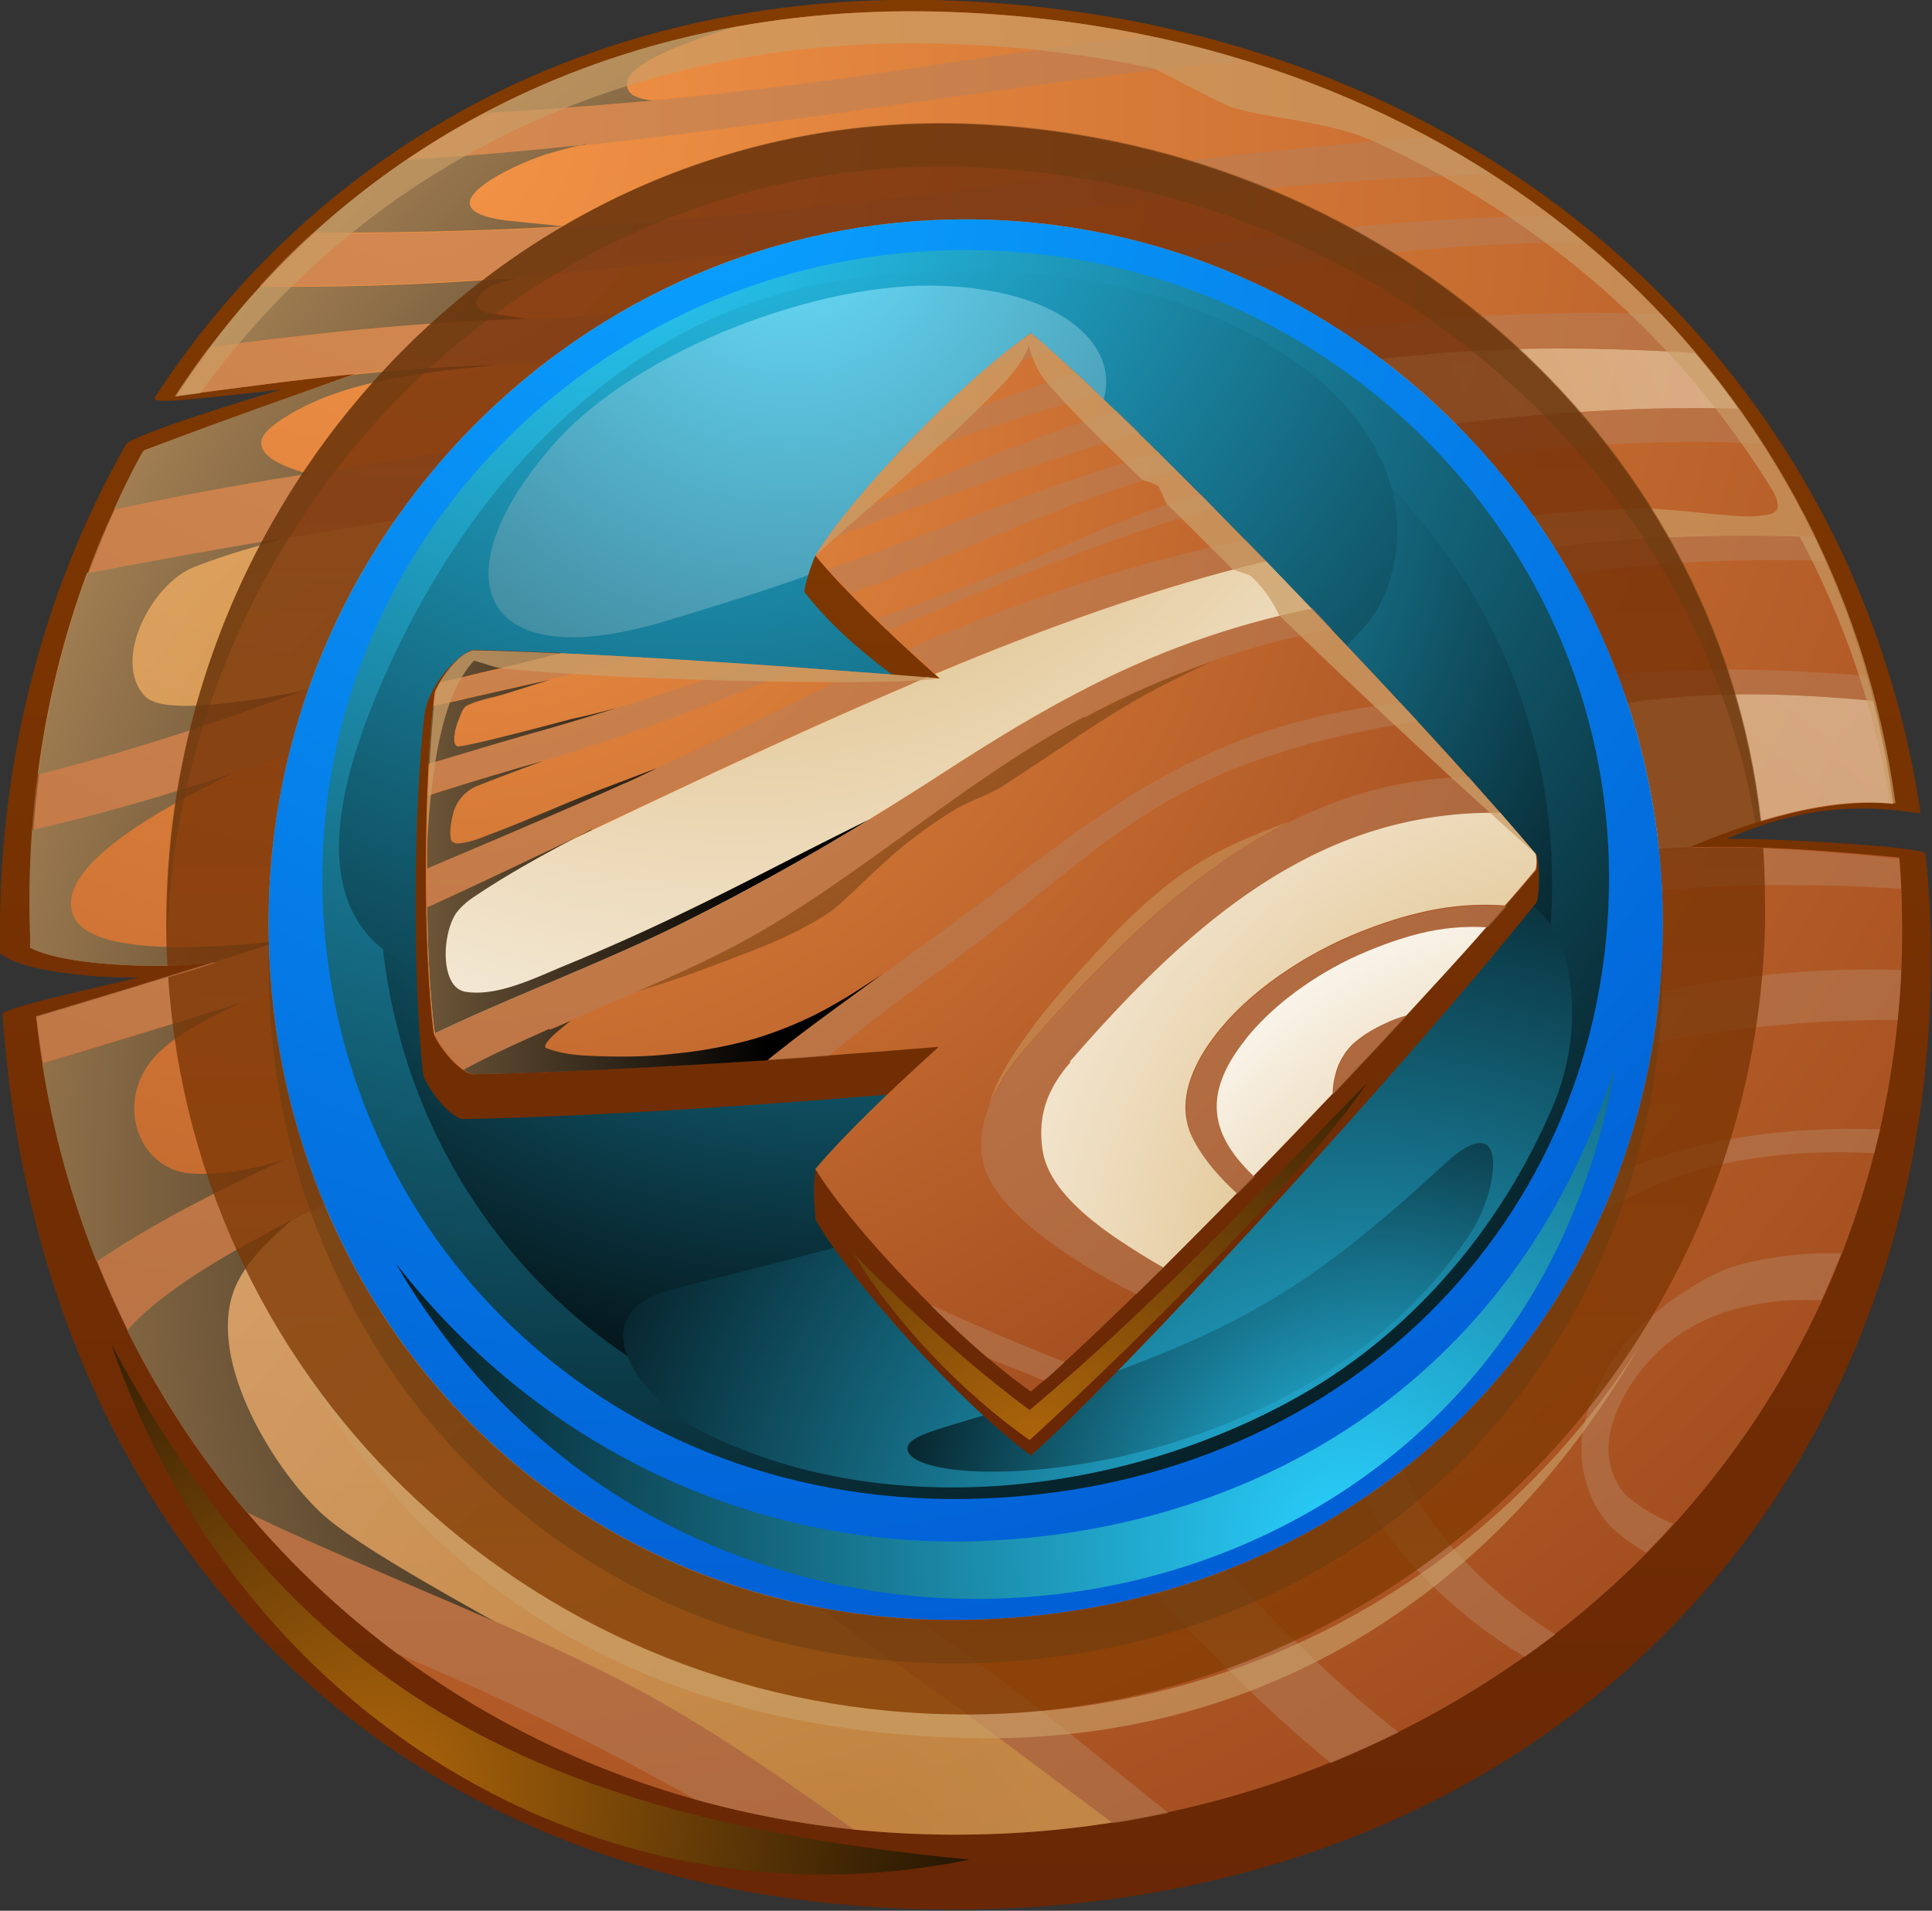
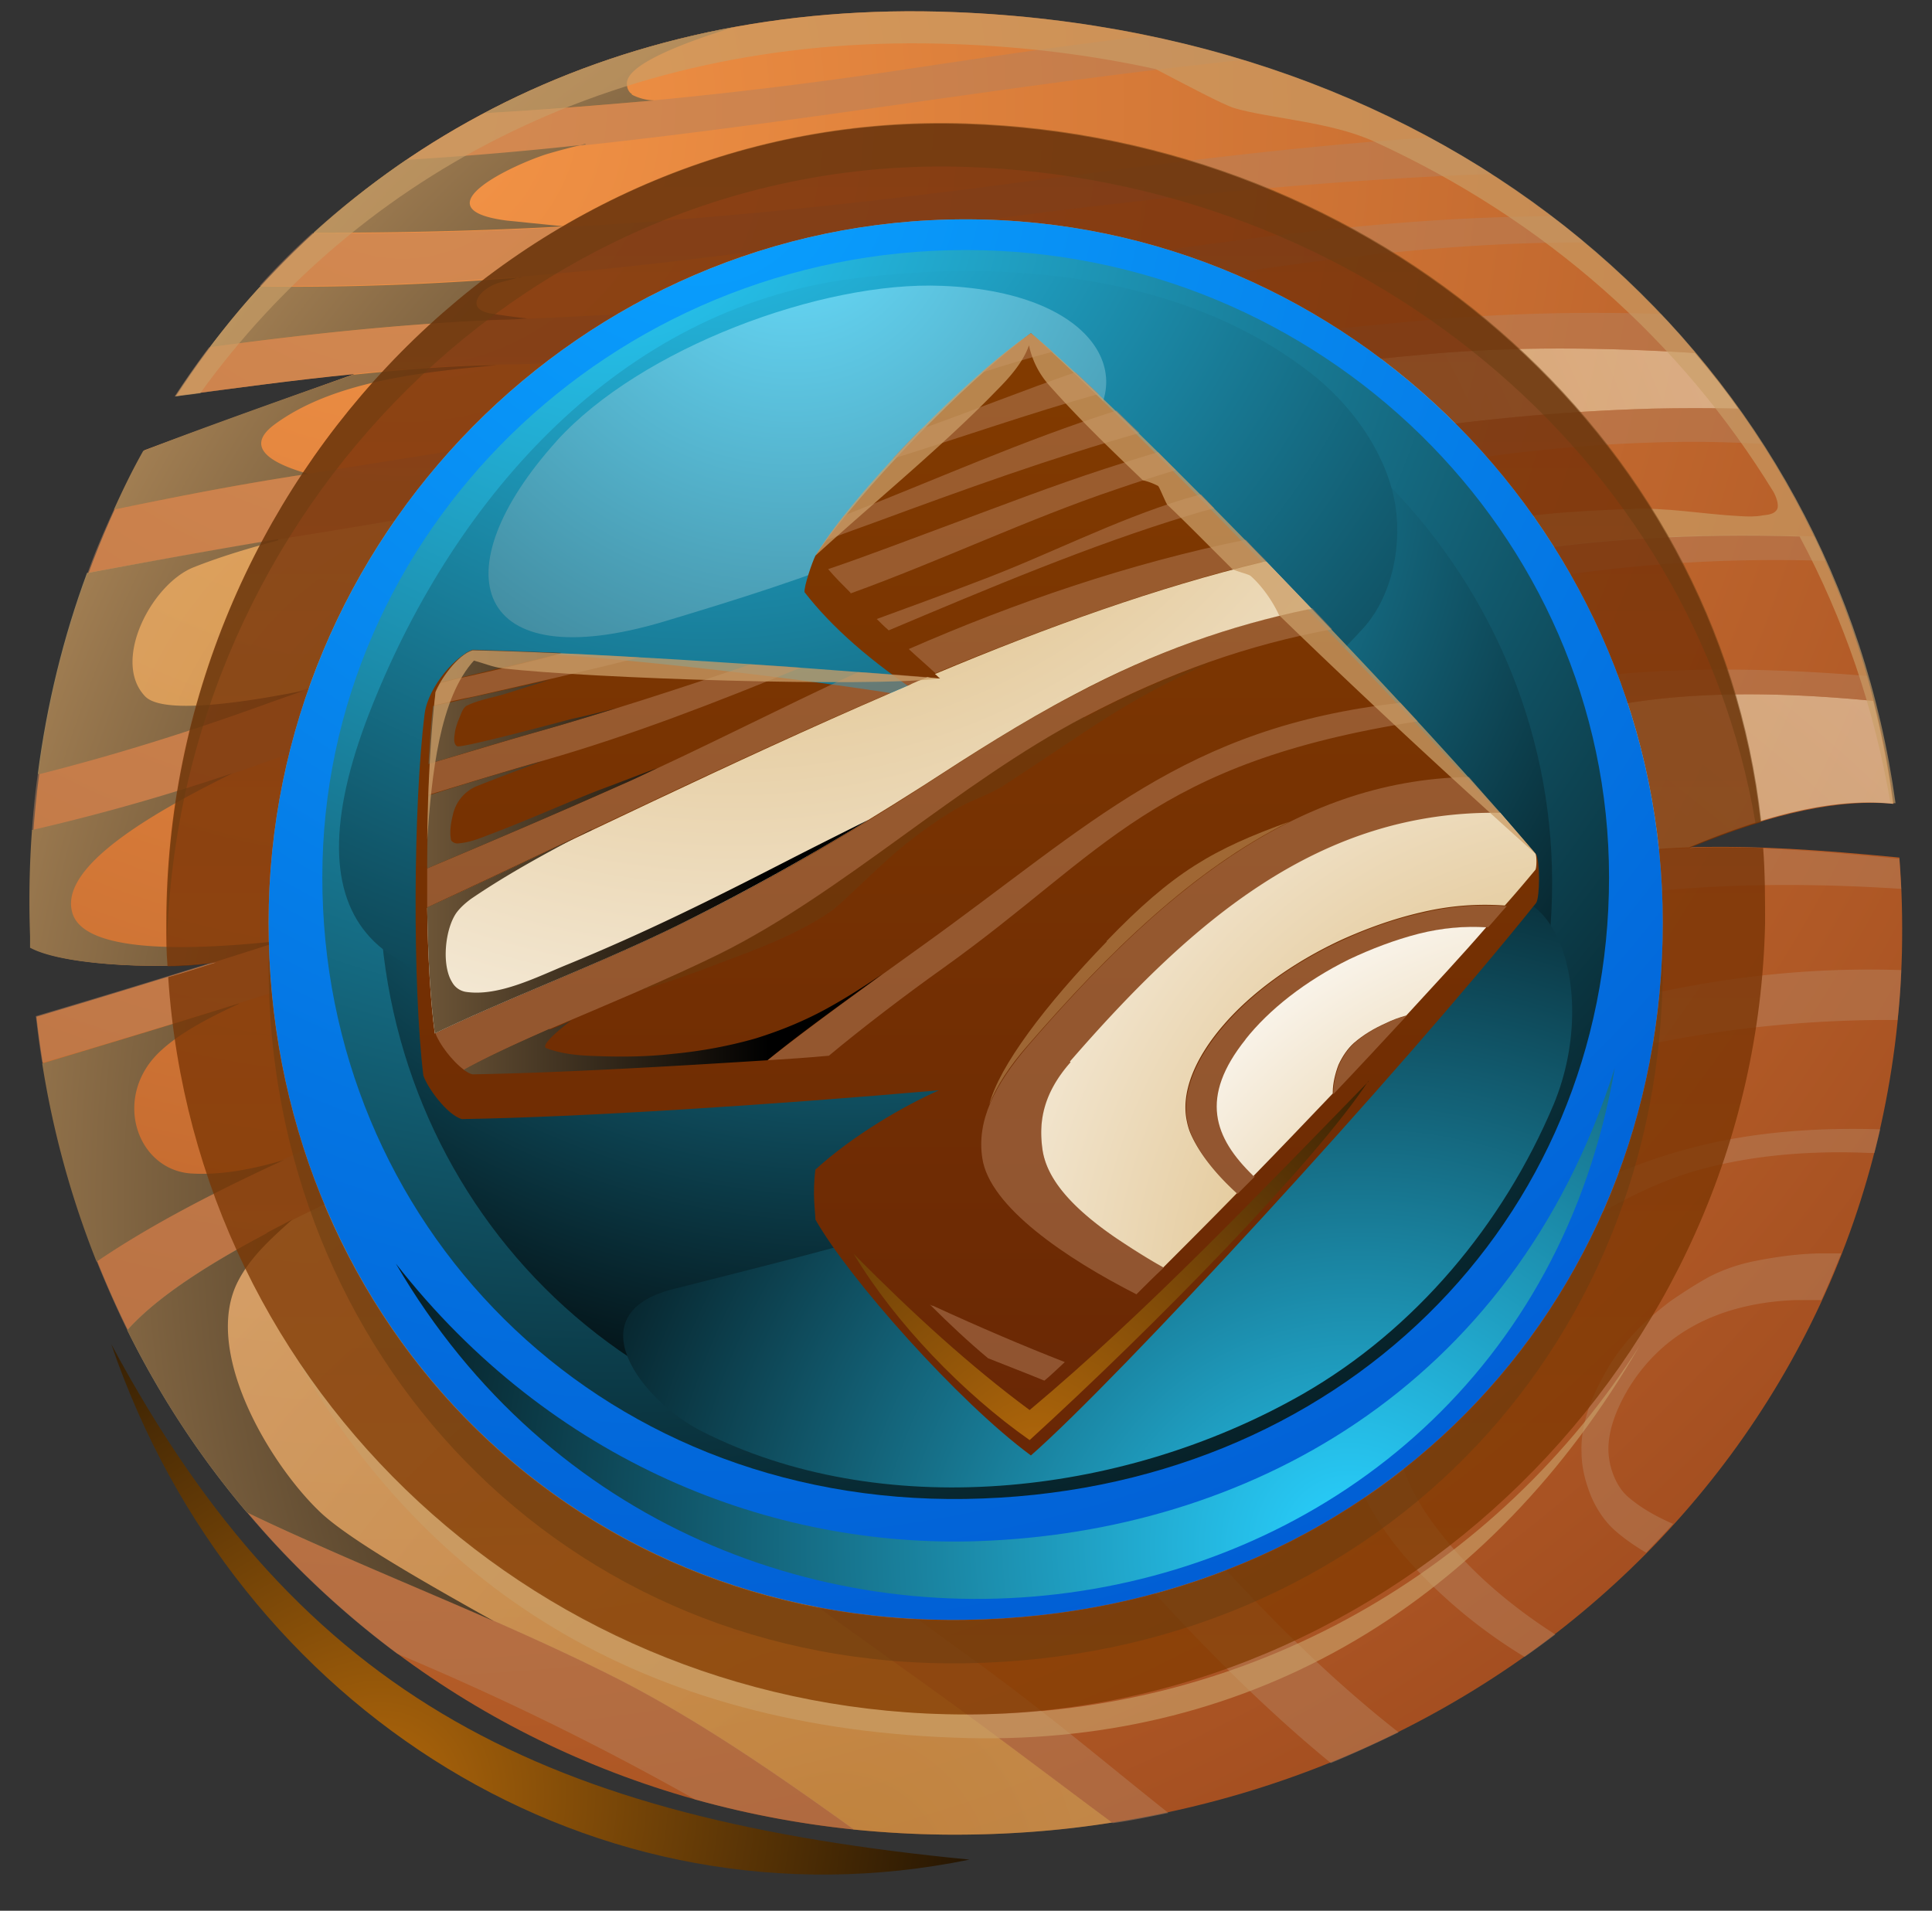
<svg xmlns="http://www.w3.org/2000/svg" xmlns:xlink="http://www.w3.org/1999/xlink" data-bbox="-0.003 -0.003 30.199 29.863" viewBox="0 0 30.21 29.88" data-type="ugc">
  <rect x="0" y="0" width="30.21" height="29.88" fill="#333333" stroke="none" />
  <g>
    <defs>
      <radialGradient gradientUnits="userSpaceOnUse" r="31.11" fy="1.7" fx="6.29" cy="1.7" cx="6.29" id="e24aadd5-0387-4777-825c-6742909ae9db">
        <stop stop-color="#f59547" offset="0" />
        <stop stop-color="#a14c1f" offset="1" />
      </radialGradient>
      <radialGradient gradientUnits="userSpaceOnUse" r="31.71" fy="13.3" fx="8.13" cy="13.3" cx="8.13" id="0c38ec7d-95f0-4b67-bb3c-e8d024ed53d3">
        <stop stop-color="#cfa04d" offset="0" />
        <stop stop-color="#ffffff" offset="1" />
      </radialGradient>
      <radialGradient xlink:href="#0c38ec7d-95f0-4b67-bb3c-e8d024ed53d3" r="39.06" fy="29.45" fx="13.11" cy="29.45" cx="13.11" id="10b7dea2-175c-41bd-9278-8e82a67c781a" />
      <radialGradient gradientUnits="userSpaceOnUse" r="27.07" fy="18.76" fx="22.6" cy="18.76" cx="22.6" id="e0bbad90-289e-4fbe-a185-7b86a0d4701f">
        <stop stop-color="#000000" offset=".35" />
        <stop stop-color="#ca9e67" offset="1" />
      </radialGradient>
      <radialGradient gradientUnits="userSpaceOnUse" r="11.75" fy="28.05" fx="5.94" cy="28.05" cx="5.94" id="c2098819-4d78-48f8-bad1-4c4c58db6eed">
        <stop stop-color="#b0670b" offset="0" />
        <stop stop-color="#000000" offset="1" />
      </radialGradient>
      <radialGradient gradientUnits="userSpaceOnUse" r="26.73" fy="2.51" fx="10.94" cy="2.51" cx="10.94" id="1162da60-5a03-4319-b5a9-491518366dfd">
        <stop stop-color="#0aa1ff" offset="0" />
        <stop stop-color="#0056cf" offset="1" />
      </radialGradient>
      <radialGradient gradientUnits="userSpaceOnUse" r="26.54" fy="2.47" fx="9.59" cy="2.47" cx="9.59" id="dad99664-b404-4f53-8a86-29d2f3ff2658">
        <stop stop-color="#29d1ff" offset="0" />
        <stop stop-color="#000000" offset="1" />
      </radialGradient>
      <radialGradient xlink:href="#dad99664-b404-4f53-8a86-29d2f3ff2658" r="16.58" fy="6.77" fx="13.27" cy="6.77" cx="13.27" id="367c8b18-dfa8-44be-9b64-bf931d7e504b" />
      <radialGradient xlink:href="#dad99664-b404-4f53-8a86-29d2f3ff2658" r="22.55" fy="1.2" fx="11.01" cy="1.2" cx="11.01" id="20dbb9f9-81c5-4ebc-b344-125d79fa25c0" />
      <radialGradient xlink:href="#dad99664-b404-4f53-8a86-29d2f3ff2658" r="17.85" fy="24.15" fx="21.1" cy="24.15" cx="21.1" id="f7d80e08-37a5-4979-9ea7-c1d52f9d358b" />
      <radialGradient gradientUnits="userSpaceOnUse" r="21.5" fy="3.27" fx="12.38" cy="3.27" cx="12.38" id="26bf0ed4-673c-495e-974f-757ab89786b3">
        <stop stop-color="#69dfff" offset="0" />
        <stop stop-color="#000000" offset="1" />
      </radialGradient>
      <radialGradient xlink:href="#dad99664-b404-4f53-8a86-29d2f3ff2658" r="15.3" fy="25.31" fx="21.27" cy="25.31" cx="21.27" id="8c9185fb-4707-405b-a812-602bc1769cf5" />
      <radialGradient xlink:href="#dad99664-b404-4f53-8a86-29d2f3ff2658" r="9.29" fy="24.12" fx="21.65" cy="24.12" cx="21.65" id="690d72e4-efb4-4d06-82d4-d3b61364cedc" />
      <radialGradient xlink:href="#e24aadd5-0387-4777-825c-6742909ae9db" r="19.18" fy="6.09" fx="7.21" cy="6.09" cx="7.21" id="f06fda5f-b3eb-4977-a6c8-2c23c8028ec5" />
      <radialGradient xlink:href="#0c38ec7d-95f0-4b67-bb3c-e8d024ed53d3" r="18.96" fy="1.96" fx="11.47" cy="1.96" cx="11.47" id="9fb0e222-efcb-4f8a-a33d-3397e5626d10" />
      <radialGradient xlink:href="#0c38ec7d-95f0-4b67-bb3c-e8d024ed53d3" r="13.46" fy="20.55" fx="25.38" cy="20.55" cx="25.38" id="9e83e0fb-dc1c-42f0-92f2-d66aaa36c9e7" />
      <radialGradient xlink:href="#0c38ec7d-95f0-4b67-bb3c-e8d024ed53d3" r="10.05" fy="22.66" fx="25.35" cy="22.66" cx="25.35" id="7cfad6ca-a07f-479c-9c41-1957c63da491" />
      <radialGradient xlink:href="#c2098819-4d78-48f8-bad1-4c4c58db6eed" r="11.78" fy="22.83" fx="16.19" cy="22.83" cx="16.19" id="ee382f5c-8404-4eff-b913-b0301c51db3d" />
      <linearGradient gradientUnits="userSpaceOnUse" y2="0" x2="15.1" y1="29.88" x1="15.1" id="4162df82-f6fd-4de6-bca3-84f2372aec28">
        <stop stop-color="#692705" offset="0" />
        <stop stop-color="#823b00" offset="1" />
      </linearGradient>
      <linearGradient gradientUnits="userSpaceOnUse" y2="1.93" x2="15.1" y1="26.81" x1="15.1" id="b0ba12a9-01e1-4da8-85bb-faddd77dc165">
        <stop stop-color="#823b00" offset="0" />
        <stop stop-color="#692705" offset="1" />
      </linearGradient>
      <linearGradient xlink:href="#4162df82-f6fd-4de6-bca3-84f2372aec28" y2="5.21" x2="15.29" y1="22.76" x1="15.29" id="5f866da3-a05e-4d01-8b1d-9977953bc5d0" />
      <linearGradient gradientUnits="userSpaceOnUse" y2="13.48" x2="17.37" y1="13.48" x1="2.08" id="d0bc6b14-2fbd-475c-8c25-d1382ecc4b44">
        <stop stop-color="#ca9e67" offset="0" />
        <stop stop-color="#000000" offset=".65" />
      </linearGradient>
    </defs>
    <g>
      <g style="isolation:isolate">
-         <path d="M14.92.01c8.2.33 14.05 5.68 15.11 12.69.02.1-1.22-.39-3.03.42.65-.02 3.1.12 3.11.23.07.67.1 1.36.08 2.06-.21 8.31-6.33 14.45-15.28 14.45S.59 23.87.04 15.86c0-.11 1.79-.48 2.13-.58-.48.03-1.86-.07-2.17-.38-.05-2.89.65-5.63 1.97-7.95.07-.13 1.77-.67 2.44-.86-1.68.19-2.06.23-1.98.11C4.97 2.31 9.35-.21 14.92.01" fill-rule="evenodd" fill="url(#4162df82-f6fd-4de6-bca3-84f2372aec28)" />
        <path d="M14.93.19c8.05.32 13.77 5.55 14.68 12.38-.82-.08-1.86.13-3.19.68 1.02-.03 2.04.04 3.28.16.04.49.05.98.04 1.48-.2 7.93-6.83 13.8-14.81 13.8C7.37 28.69 1.4 23.25.57 15.9c.94-.28 1.88-.57 2.82-.86-.67.12-2.35.08-2.9-.22v-.18c-.09-2.75.54-5.37 1.77-7.6.78-.29 2.02-.74 3.28-1.19-.92.09-1.86.22-2.78.34 2.43-3.76 6.7-6.22 12.17-6" fill-rule="evenodd" fill="url(#e24aadd5-0387-4777-825c-6742909ae9db)" />
        <path d="M.6 12.1c1.15-.29 2.35-.66 3.64-1.13C6.3 10.22 8 9.69 10.15 9.31c5.56-.98 9.71-2.75 15.69-2.92.44-.01.89-.01 1.34 0-.21-.3-.44-.59-.68-.87-1.44-.09-2.82-.1-4.09.01-5.52.49-11.96 1.93-17.85 2.87-1.04.17-2.11.36-3.2.56-.37 1-.63 2.06-.77 3.15Z" style="mix-blend-mode:multiply" fill-rule="evenodd" fill="url(#0c38ec7d-95f0-4b67-bb3c-e8d024ed53d3)" opacity=".6" />
        <path d="M9.53 17.02c-1.09.42-3.45 1.25-5.35 2.26-1.08.57-1.79 1.07-2.19 1.52.51 1.03 1.14 1.99 1.87 2.85.41.2.88.41 1.38.63 1.41.61 2.88 1.21 4.21 1.87 1.34.66 2.62 1.54 3.9 2.46.51.05 1.04.08 1.57.08.84 0 1.67-.06 2.47-.19-.89-.66-1.83-1.38-2.89-2.14-1.75-1.25-4.09-2.93-4.87-3.76a2.18 2.18 0 0 1-.59-1.54c.01-.26.08-.52.2-.76.12-.26.3-.5.5-.7.87-.88 2.59-1.82 4.52-2.69 2.79-1.26 6.04-2.37 7.82-2.89 1.75-.51 3.04-.72 4.33-.77 1.33-.56 2.36-.77 3.19-.68-.07-.55-.18-1.09-.31-1.61-1.36-.13-2.7-.16-3.93.05-4.37.76-11.25 4.25-15.84 6.01Z" style="mix-blend-mode:multiply" fill-rule="evenodd" opacity=".6" fill="url(#10b7dea2-175c-41bd-9278-8e82a67c781a)" />
        <path d="M28.8 19.6h-.36c-.36.01-.71.06-1.05.13-.23.05-.46.13-.67.24-.2.11-.4.24-.59.37-.2.15-.39.31-.56.49-.16.17-.3.35-.42.55-.11.19-.22.4-.3.62-.08.23-.13.47-.12.71 0 .23.06.47.15.69.09.21.22.4.38.54.15.13.31.24.48.34.14-.15.29-.3.42-.45-.25-.11-.49-.24-.7-.42-.2-.17-.31-.49-.31-.75 0-.33.15-.67.31-.94.59-.97 1.56-1.35 2.62-1.39h.4c.11-.24.21-.48.31-.73Zm.87-3.65h-.24c-3.52.02-6.97 1.01-10.1 3.14-1.16.79-1.73 1.51-1.83 2.21-.1.69.02 1.38.7 2.16 1.18 1.37 2.38 2.62 3.67 3.63-.35.17-.7.33-1.06.48-1.28-1.05-2.49-2.32-3.68-3.7-.83-.97-1.26-1.87-1.13-2.79.24-1.66 3.72-3.45 5.59-4.2 3.28-1.3 5.7-1.79 8.14-1.71-.01.27-.03.53-.06.79Zm.06-2.05c-4.76-.31-8.3.52-14.95 3.51-1.77.8-3.19 1.82-3.96 2.6-.66.66-.76 1.6-.1 2.3.7.75 2.7 2.35 4.33 3.52 1.27.91 2.26 1.76 3.22 2.52-.29.06-.58.12-.87.16-.89-.66-1.83-1.38-2.89-2.14-1.75-1.25-4.09-2.93-4.87-3.76a2.18 2.18 0 0 1-.59-1.54c.01-.26.08-.52.2-.76.12-.26.3-.5.5-.7.87-.88 2.59-1.82 4.52-2.69 2.79-1.26 6.04-2.37 7.82-2.89 3.13-.91 4.81-.88 7.61-.6l.03.49Zm-.43-2.94c-1.36-.13-2.7-.16-3.93.05-4.37.76-11.25 4.25-15.84 6.01-1.09.42-3.45 1.25-5.35 2.26-1.08.57-1.79 1.07-2.19 1.52q-.255-.525-.48-1.08c2.12-1.45 5.81-2.81 7.43-3.42 2-.76 3.98-1.57 5.97-2.37 3.16-1.26 7.06-3.08 10.41-3.39 1.23-.11 2.54-.08 3.87.03.04.13.07.25.1.38ZM3.86 23.65c.42.2.88.41 1.39.63 1.41.61 2.88 1.21 4.21 1.87 1.34.66 2.62 1.54 3.9 2.46-.86-.09-1.69-.25-2.49-.47a44 44 0 0 0-4.66-2.28c-.86-.64-1.65-1.38-2.34-2.2ZM28.54 8.77c-1.6-.05-3.25.05-4.96.37-3.34.63-5.85 1.75-9.51 3.06-4.42 1.59-8.9 3.09-13.41 4.42-.04-.24-.07-.48-.1-.73 4.59-1.36 9.15-2.9 13.65-4.51 3.83-1.37 6.53-2.29 9.29-2.73 1.54-.24 3.1-.33 4.87-.26.06.12.11.24.17.37ZM.6 12.1c1.15-.29 2.35-.66 3.64-1.13C6.3 10.22 8 9.69 10.15 9.31c5.56-.98 9.71-2.75 15.69-2.92.44-.01.89-.01 1.34 0 .13.18.25.36.37.55-.57-.03-1.14-.04-1.7-.02-3.4.1-6.65.99-9.91 1.89-1.92.53-3.75 1.03-5.71 1.38-2.13.38-3.79.9-5.83 1.64-1.38.5-2.67.88-3.9 1.16.02-.3.05-.59.09-.88Zm1.18-4.13c.87-.18 1.77-.36 2.72-.51C10.4 6.52 16.85 5.49 22.38 5c1.18-.1 2.38-.13 3.59-.09.19.2.37.4.54.61-1.44-.09-2.82-.1-4.09.01-5.52.49-11.96 1.93-17.85 2.87-1.04.17-2.11.36-3.2.56.12-.34.26-.66.41-.99m1.51-2.54c1.54-.21 3.07-.37 4.55-.43 1.89-.07 3.79-.2 5.68-.44 1.33-.17 2.47-.33 3.51-.48 2.67-.38 4.77-.68 7.23-.7.17.13.35.27.51.41-5.61 0-10.42 1.82-16.91 1.91-1.59.02-3.41.26-5.13.5.17-.26.35-.52.54-.77ZM4.9 3.65c3.84.01 7.14-.28 11.06-.8 2.12-.28 4.25-.56 6.39-.7.33.18.66.37.97.57-2.44.09-4.88.33-7.3.64-4.24.56-7.72 1.16-11.96 1.11.26-.29.54-.57.83-.83Zm2.67-1.88c2.12-.12 4.29-.34 6.55-.68C15.39.9 16.66.71 17.94.56c.5.1 1 .23 1.47.38-3.91.41-7.8 1.14-11.71 1.47-.45.04-.9.07-1.36.1.39-.27.8-.51 1.22-.73Zm16.27 24.14A8 8 0 0 1 22 24.38c-.72-.83-1.06-1.69-.9-2.41.02-.09.05-.18.08-.26.31-.74 1.08-1.55 2.06-2.24.96-.68 2.12-1.24 3.25-1.53.93-.24 1.91-.31 2.91-.28-.03.13-.06.25-.09.37h-.07c-.92-.04-1.82.03-2.66.26-1 .27-2.1.97-2.95 1.62-1.57 1.19-2.53 2.31-1.06 4.12.43.54 1.03 1.07 1.75 1.53-.16.12-.32.24-.48.35" style="mix-blend-mode:multiply" opacity=".5" fill="#b7805c" />
        <path d="M9.88 1.47c-.07-.04-.1-.16-.06-.24.12-.27.89-.57 1.67-.81-1.42.26-2.74.72-3.92 1.35.88-.05 1.76-.12 2.66-.2a.8.8 0 0 1-.35-.09Zm-.72.79a58 58 0 0 1-2.81.24c-.51.35-1 .73-1.45 1.14 1.36 0 2.65-.03 3.92-.1l-.89-.09c-1.41-.18.11-.88.62-1.04.2-.06.4-.11.6-.16ZM8.15 4.34c-1.31.1-2.66.16-4.08.14-.28.3-.54.62-.79.95 1.54-.21 3.07-.37 4.55-.43.14 0 .28-.01.42-.02-.2-.02-.4-.05-.59-.08-.41-.08-.14-.4.15-.48.11-.03.22-.06.34-.09ZM5.52 5.86c-1.26.44-2.51.89-3.28 1.19-.17.3-.32.61-.46.92.87-.18 1.77-.36 2.72-.51.11-.02.21-.03.32-.05-.5-.14-1.04-.39-.53-.77.92-.68 2.3-.82 3.48-.93-.71.01-1.47.07-2.24.15ZM4.35 8.43c-.97.16-1.96.34-2.98.53-.37 1-.63 2.06-.77 3.15 1.15-.29 2.35-.66 3.64-1.13l.51-.18c-1 .2-2.21.37-2.48.09-.53-.55.1-1.76.76-2.02.43-.17.87-.3 1.32-.42Zm-.71 3.66c-1.1.37-2.14.66-3.14.89-.04.55-.05 1.1-.03 1.66v.18c.55.3 2.23.34 2.9.22.35-.11.69-.22 1.04-.33-1.19.13-3.09.25-3.28-.44-.2-.7 1.17-1.52 2.51-2.18m.1 3.6c-1.02.32-2.05.63-3.08.94.17 1.08.46 2.12.85 3.1.82-.56 1.86-1.1 2.93-1.59-.51.15-1 .24-1.46.21-.78-.06-1.17-1.03-.63-1.74.26-.34.79-.64 1.38-.91Zm.44 3.59c-1.08.57-1.79 1.07-2.19 1.52.51 1.03 1.14 1.99 1.87 2.85.41.2.88.41 1.38.63.82.36 1.66.71 2.48 1.07-1-.56-2.28-1.28-2.73-1.72-.78-.75-1.84-2.52-1.26-3.61.2-.38.52-.66.84-.95-.13.07-.27.14-.4.21Z" style="mix-blend-mode:screen" fill-rule="evenodd" fill="url(#e0bbad90-289e-4fbe-a185-7b86a0d4701f)" />
        <path d="M1.74 21.02c3 5.6 6.84 7.42 13.42 8.06-5.84 1.2-11.46-2.32-13.42-8.06" style="mix-blend-mode:screen" fill-rule="evenodd" fill="url(#c2098819-4d78-48f8-bad1-4c4c58db6eed)" />
        <path d="M3.13 6.15C5.62 2.7 9.74.49 14.93.69c1.1.04 2.13.17 3.14.39.48.25 1.06.56 1.23.61.53.16 1.5.21 2.18.52 2.69 1.23 4.81 3.13 6.25 5.48.04.07.09.2.06.27-.04.08-.14.09-.23.1-.1.02-.23.02-.37.01-.57-.03-1.14-.14-1.71-.11-.89.03-1.79.09-2.65.3-2.28.55-5.52 1.86-8.08 2.94 3.56-1.27 6.14-2.13 8.78-2.54 1.47-.23 2.95-.32 4.61-.27.69 1.29 1.17 2.69 1.42 4.17h.08C28.7 5.74 22.98.5 14.93.19 9.46-.03 5.19 2.43 2.74 6.2c.13-.02.25-.03.38-.05Z" style="mix-blend-mode:screen" fill-rule="evenodd" opacity=".65" fill="#ca9e67" />
        <path d="M17.12 12.74c-3.11 1.33-6.27 2.62-9.36 4.01.46-.18.87-.33 1.19-.45 2-.76 3.98-1.57 5.97-2.37 1.84-.73 3.93-1.66 6.01-2.36-1.32.22-2.15.47-3.81 1.17" style="mix-blend-mode:screen" fill-rule="evenodd" opacity=".5" fill="#ca9e67" />
        <path d="M14.27 16.9c2.79-1.26 6.04-2.37 7.82-2.89.63-.18 1.21-.33 1.74-.44-2.75.43-4.83 1.02-7.79 2.27-1.44.61-2.87 1.25-4.23 2.02-1.39.79-2.26 1.52-2.57 2.47 0 0 0-.02.01-.03.12-.26.3-.5.5-.7.87-.88 2.59-1.82 4.52-2.69Z" style="mix-blend-mode:screen" fill-rule="evenodd" opacity=".5" fill="#ca9e67" />
        <path d="M11.11 8.88c-1.63.33-2.61.63-3.96 1.13.95-.27 1.92-.5 2.99-.69 4.47-.79 8.02-2.08 12.35-2.65-2.15.11-3.51.27-6 .95-.75.21-1.47.51-2.22.68-1.04.24-2.11.37-3.16.58" style="mix-blend-mode:screen" fill-rule="evenodd" opacity=".5" fill="#ca9e67" />
        <path d="M25.64 21.04c-2.21 3.48-6.06 5.77-10.52 5.77s-8.45-2.33-10.65-5.86c2.07 3.83 5.54 6.11 10.68 6.23 4.45.1 8.17-2.13 10.49-6.14" style="mix-blend-mode:screen" fill-rule="evenodd" opacity=".65" fill="#ca9e67" />
        <path d="M7.04 7.05c.48-.08.97-.15 1.45-.23-.48-.05-.66-.1-.42-.41.19-.26.43-.5.71-.73.34-.28.73-.54 1.16-.78.73-.41 1.55-.75 2.34-1.02.3-.1.6-.19.89-.27q-.675.12-1.32.33c-.77.25-1.5.58-2.19.98a11.1 11.1 0 0 0-2.61 2.13ZM5.4 9.55c.57-.98.74-1.26 1.48-1.54-.23.04-.46.08-.7.12-.42.61-.79 1.26-1.09 1.95.1-.18.2-.35.31-.53" style="mix-blend-mode:screen" fill-rule="evenodd" opacity=".65" fill="#ca9e67" />
        <path d="M4.2 14.43c0-6.02 4.88-11 10.9-11S26 8.41 26 14.43s-4.58 10.8-10.9 10.9-10.9-4.88-10.9-10.9m23.33-1.58c-.68-6.1-6.07-10.7-12.43-10.91-6.9-.23-12.5 5.6-12.5 12.5 0 .22 0 .45.02.67.3 0 .57-.03.76-.06-.25.08-.5.16-.75.23.43 6.5 5.85 11.53 12.47 11.53s12.35-5.5 12.5-12.37c0-.4 0-.79-.03-1.18-.39-.01-.77-.02-1.15 0 .39-.16.76-.3 1.11-.4Z" fill-rule="evenodd" fill="url(#b0ba12a9-01e1-4da8-85bb-faddd77dc165)" opacity=".75" />
-         <path d="M2.61 14.77c.18-6.75 5.71-12.38 12.5-12.16 6.14.2 11.36 4.48 12.34 10.26.03 0 .06-.02.09-.03-.68-6.1-6.07-10.7-12.43-10.91-6.9-.23-12.5 5.6-12.5 12.5z" style="mix-blend-mode:multiply" fill-rule="evenodd" fill="#683c11" opacity=".5" />
+         <path d="M2.61 14.77c.18-6.75 5.71-12.38 12.5-12.16 6.14.2 11.36 4.48 12.34 10.26.03 0 .06-.02.09-.03-.68-6.1-6.07-10.7-12.43-10.91-6.9-.23-12.5 5.6-12.5 12.5" style="mix-blend-mode:multiply" fill-rule="evenodd" fill="#683c11" opacity=".5" />
        <path d="M26 14.78c-.17 5.86-4.69 10.46-10.9 10.56-6.2.1-10.73-4.69-10.9-10.56v.33c0 6.02 4.58 11 10.9 10.9S26 21.13 26 15.11z" style="mix-blend-mode:multiply" fill-rule="evenodd" fill="#683c11" opacity=".5" />
        <path d="M15.1 3.43c-6.02 0-10.9 4.98-10.9 11s4.58 11 10.9 10.9S26 20.45 26 14.43s-4.88-11-10.9-11" fill-rule="evenodd" fill="url(#1162da60-5a03-4319-b5a9-491518366dfd)" />
        <path d="M15.1 3.91c-5.56 0-10.06 4.44-10.06 9.81s4.23 9.81 10.06 9.72c5.84-.09 10.06-4.35 10.06-9.72s-4.5-9.81-10.06-9.81" style="mix-blend-mode:screen" fill-rule="evenodd" fill="url(#dad99664-b404-4f53-8a86-29d2f3ff2658)" />
        <path d="M15.1 4.79c-5.06 0-9.17 4.08-9.17 9.01s3.85 9.01 9.17 8.93 9.17-4 9.17-8.93-4.11-9.01-9.17-9.01" style="mix-blend-mode:screen" fill-rule="evenodd" fill="url(#367c8b18-dfa8-44be-9b64-bf931d7e504b)" />
        <path d="M5.83 11.01c-1.35 3.34-.1 4.78 3.56 4.32 4.3-.54 9.46-2.77 11.93-5.51.46-.51.62-1.34.48-2.02-.16-.77-.69-1.49-1.31-1.97-1.98-1.54-4.76-1.79-7.18-1.47-3.62.48-6.18 3.41-7.48 6.65" style="mix-blend-mode:screen" fill-rule="evenodd" fill="url(#20dbb9f9-81c5-4ebc-b344-125d79fa25c0)" />
        <path d="M6.19 19.76c4.8 8.24 17.42 6.43 19.06-3.06-1.61 5.07-5.83 7.26-9.96 7.4-3.22.11-6.67-1.23-9.1-4.34" style="mix-blend-mode:screen" fill-rule="evenodd" fill="url(#f7d80e08-37a5-4979-9ea7-c1d52f9d358b)" />
        <path d="M8.71 6.89c-1.85 2.05-1.31 3.72 1.67 2.83 2.4-.72 4.2-1.33 6.25-2.7 1.32-.89.68-2.45-1.9-2.55-1.88-.08-4.72.98-6.03 2.43Z" style="mix-blend-mode:screen" fill-rule="evenodd" fill="url(#26bf0ed4-673c-495e-974f-757ab89786b3)" />
        <path d="M10.52 20.16c-1.53.39-.48 1.75.45 2.22 2.77 1.41 6.53 1.06 9.4-.58 1.76-1.01 3.13-2.65 3.92-4.52.81-1.93-.14-4.36-1.82-2.73-1.83 1.78-3.31 2.78-5.15 3.54-2.48 1.01-4.56 1.5-6.8 2.07" style="mix-blend-mode:screen" fill-rule="evenodd" fill="url(#8c9185fb-4707-405b-a812-602bc1769cf5)" />
-         <path d="M17.27 22.83c1.97-.39 4.34-1.45 5.72-3.54.45-.68.63-2.04-.4-1.09-2.1 1.94-3.23 2.6-5.91 3.52-1.71.59-2.48.67-2.49.93-.01.33 1.28.53 3.08.18" style="mix-blend-mode:screen" fill-rule="evenodd" fill="url(#690d72e4-efb4-4d06-82d4-d3b61364cedc)" />
        <path d="M7.39 10.17c1.65.03 5.03.41 7.11.76-.9-.59-1.5-1.13-1.92-1.67-.01-.09.12-.47.17-.57.69-1.02 2.35-2.73 3.37-3.48 1.36 1.19 5.6 5.59 7.9 8.15.06.1.06.67 0 .76-2.17 2.71-6.54 7.45-7.9 8.64-1.14-.84-2.85-2.77-3.37-3.69 0-.12-.05-.39 0-.78.59-.54 1.39-1 1.93-1.24-2.64.23-5.59.42-7.46.45-.23-.07-.53-.48-.6-.68-.17-1.4-.16-4.23.02-5.66.06-.44.51-.92.74-.99Z" fill-rule="evenodd" fill="url(#5f866da3-a05e-4d01-8b1d-9977953bc5d0)" />
-         <path d="M7.39 10.17c1.65.03 4.53.21 7.3.44-.82-.73-1.52-1.41-1.94-1.92.52-.87 2.23-2.69 3.37-3.48 1.36 1.12 5.73 5.6 7.9 8.15.02.04.02.2 0 .25-2.17 2.55-6.54 7.03-7.9 8.15-1.14-.79-2.85-2.61-3.37-3.48.42-.5 1.12-1.18 1.93-1.91-2.64.22-5.43.39-7.3.43-.23-.06-.53-.45-.6-.64-.17-1.32-.16-3.99.02-5.34.07-.18.34-.58.58-.65Z" fill-rule="evenodd" fill="url(#f06fda5f-b3eb-4977-a6c8-2c23c8028ec5)" />
        <path d="M15.34 5.83c.37-.12.74-.23 1.12-.33-.13-.11-.24-.21-.34-.29-.24.17-.51.38-.79.63Zm-1.37 1.34c1.03-.32 2.14-.71 3.21-1.01-.13-.12-.24-.23-.36-.34-.81.28-1.63.61-2.42.89-.15.15-.3.3-.44.46Zm-1.06 1.28c.27-.1.54-.2.82-.3 1.33-.49 2.71-.99 4.09-1.38-.13-.12-.25-.24-.36-.35-1.45.46-2.85 1.09-4.26 1.64-.11.14-.21.27-.29.39m-6.12 2.58c.21-.05.42-.1.63-.14.87-.2 1.72-.39 2.58-.61-.43-.02-.84-.05-1.22-.06-.46.12-.94.24-1.43.35-.15.03-.3.07-.46.11-.03.06-.06.11-.08.15 0 .07-.02.14-.02.21Zm6.51-1.75c1.41-.51 2.79-1.17 4.16-1.63q.48-.165.93-.3c-.1-.09-.19-.19-.28-.28-.27.08-.55.17-.83.26-.83.27-1.63.58-2.44.88-.65.24-1.27.48-1.89.69.1.12.22.24.35.37Zm-6.6 3.15c.6-.18 1.2-.37 1.81-.54 1.36-.39 2.7-.91 4.01-1.45-.27-.02-.53-.04-.79-.05-1.11.38-2.22.74-3.35 1.06-.56.16-1.11.33-1.66.49 0 .16-.02.32-.02.49m7.19-2.57c1.59-.67 3.15-1.33 4.7-1.8.13-.04.26-.08.4-.11-.07-.07-.14-.15-.21-.22-.08.02-.17.05-.25.07-1.12.34-2.16.89-3.26 1.3-.52.2-1.04.39-1.56.58.06.06.12.12.19.18Zm6.96 7.24v-.02c0-.14.04-.3.09-.43.06-.13.14-.25.24-.34.15-.13.32-.23.5-.31.1-.05.21-.09.32-.12-.37.4-.76.82-1.15 1.23Zm-2.66 2.72c-.25-.14-.49-.3-.74-.46-.73-.5-1.09-.95-1.15-1.39-.06-.43.02-.87.44-1.36 1.92-2.23 3.91-3.94 6.73-3.89-.16-.18-.33-.37-.5-.57-2.77.05-4.87 1.86-6.9 4.21-.52.61-.8 1.17-.71 1.75.11.76 1.31 1.57 2.41 2.13.14-.14.28-.28.43-.42Zm-1.54 1.48c-.64-.25-1.32-.54-2.06-.88-.02 0-.03-.01-.05-.02.3.3.61.59.91.84.3.12.59.23.88.35.1-.08.2-.18.32-.29m-3.69-4.79c.54-.45 1.21-.96 1.8-1.38 2.53-1.81 3.26-3.2 7.41-3.85-.09-.1-.18-.19-.27-.29-3.39.38-4.83 1.9-7.48 3.8-.78.56-1.74 1.25-2.42 1.79.32-.02.63-.04.95-.07Zm-5.7.22c.36-.2.81-.41 1.34-.64.89-.38 1.81-.76 2.65-1.17 1.95-.97 3.72-2.67 5.71-3.71 1.33-.7 2.57-1.13 3.87-1.37-.1-.11-.21-.22-.31-.33-1.22.25-2.43.67-3.71 1.35-.83.43-1.6.93-2.37 1.43-1.24.8-2.4 1.47-3.73 2.13-1.24.62-2.67 1.15-3.9 1.74.05.15.26.44.46.58Zm-.58-2.54c2.43-1.13 5.14-2.48 7.82-3.6-.36-.03-.72-.06-1.08-.08-1.24.57-2.45 1.2-3.7 1.76-1.01.45-2.02.88-3.04 1.31v.62Zm7.94-3.66c1.78-.74 3.54-1.37 5.18-1.76-.11-.11-.22-.22-.32-.33-1.82.37-3.6.98-5.27 1.71.14.13.28.25.42.38Zm8.92 3.64c-.43-.03-.87 0-1.32.11-.44.1-.85.25-1.22.42-.79.36-1.43.84-1.86 1.34-.45.52-.67 1.06-.57 1.51.01.06.03.11.05.17.13.31.39.64.73.95l.27-.27c-.63-.6-.86-1.23-.12-2.14.37-.46.94-.92 1.63-1.26.34-.16.7-.3 1.09-.4.36-.09.71-.12 1.05-.1.1-.11.19-.22.29-.33Z" style="mix-blend-mode:multiply" opacity=".5" fill="#b7805c" />
        <path d="M6.8 16.16c1.23-.59 2.66-1.12 3.9-1.74 1.33-.66 2.49-1.34 3.73-2.13.77-.5 1.55-1 2.37-1.43 1.26-.67 2.45-1.08 3.65-1.33.02 0 .04 0 .06-.01l-.71-.74c-.02 0-.04 0-.06.01-1.62.39-3.36 1.01-5.12 1.75.03.02.05.05.08.07-.07 0-.13-.01-.2-.02-.1.04-.2.08-.3.13-.09.04-.19.08-.28.12-2.48 1.07-4.98 2.31-7.24 3.36.01.75.05 1.46.12 1.97Z" style="mix-blend-mode:multiply" fill-rule="evenodd" fill="url(#9fb0e222-efcb-4f8a-a33d-3397e5626d10)" />
        <path d="M16.74 16.61c-.43.49-.5.93-.44 1.36.06.44.42.89 1.15 1.39.24.16.49.32.74.46.36-.36.75-.75 1.15-1.16-.34-.31-.6-.64-.73-.95a1 1 0 0 1-.05-.17c-.1-.45.12-.99.57-1.51.43-.5 1.08-.98 1.86-1.34.38-.17.79-.32 1.22-.42.46-.11.89-.14 1.32-.11.17-.19.33-.38.48-.56.02-.05.02-.21 0-.25-.17-.2-.36-.42-.55-.64h-.03c-2.8-.03-4.78 1.68-6.7 3.89Z" style="mix-blend-mode:multiply" fill="url(#9e83e0fb-dc1c-42f0-92f2-d66aaa36c9e7)" fill-rule="evenodd" />
        <path d="M19.48 16.25c-.73.91-.5 1.54.12 2.14.41-.42.83-.86 1.24-1.29v-.02c0-.14.04-.3.09-.43.06-.13.14-.25.24-.34.15-.13.32-.23.5-.31.1-.05.21-.09.32-.12.44-.48.87-.94 1.25-1.38-.34-.02-.69.01-1.05.1-.39.1-.75.24-1.09.4-.69.34-1.26.79-1.63 1.26Z" style="mix-blend-mode:multiply" fill-rule="evenodd" fill="url(#7cfad6ca-a07f-479c-9c41-1957c63da491)" />
        <path d="M7.28 10.22c-.15.1-.3.29-.39.45.16-.04.31-.07.46-.11.46-.11.91-.21 1.35-.33.03 0 .05-.01.08-.02-.52-.02-.99-.04-1.39-.05-.03.01-.07.03-.11.05Zm-.56 1.72c.54-.16 1.09-.33 1.66-.49.43-.12.85-.25 1.27-.38-.23.06-.46.12-.7.17-.19.05-1.72.46-1.8.43-.06-.03-.05-.13-.04-.19.01-.11.06-.22.1-.32.02-.05.05-.11.1-.13.19-.09.4-.12.59-.18.23-.07.47-.15.7-.22l-1.2.27c-.21.05-.42.1-.63.14-.03.27-.05.58-.07.91Zm1.77-.04c-.6.17-1.2.35-1.79.54-.01.37-.02.76-.02 1.14 1.02-.43 2.03-.86 3.04-1.31.19-.08.37-.17.56-.26-.3.11-.6.23-.9.34-.59.23-1.16.49-1.75.71-.15.06-.31.12-.48.13-.04 0-.1-.03-.1-.07-.02-.12 0-.25.03-.37a.63.63 0 0 1 .36-.45c.35-.14.7-.27 1.05-.4m.76 1.08c-.88.42-1.74.83-2.57 1.21.01.75.05 1.46.12 1.97 1.23-.59 2.66-1.12 3.9-1.74a38 38 0 0 0 2.88-1.6c-.42.21-.84.42-1.25.63-1.19.61-2.21 1.12-3.45 1.63-.47.19-1.08.51-1.6.43a.3.3 0 0 1-.21-.15c-.17-.27-.11-.84.07-1.09.06-.08.14-.15.22-.21.57-.39 1.23-.75 1.89-1.09Zm-.66 3.11c-.52.23-.98.44-1.34.64.05.03.09.06.14.07 1.24-.02 2.88-.11 4.61-.22.5-.41 1.17-.89 1.8-1.35-.28.19-.56.37-.85.53-.36.2-.75.36-1.14.48-.42.12-.86.2-1.29.24-.43.05-.87.05-1.31.03-.23-.01-.46-.04-.67-.12-.08-.04.15-.25.39-.43-.11.05-.22.1-.33.14Z" style="mix-blend-mode:screen" fill-rule="evenodd" fill="url(#d0bc6b14-2fbd-475c-8c25-d1382ecc4b44)" />
        <path d="M15.58 6.11c-.83.86-1.92 1.75-2.83 2.58.52-.87 2.23-2.69 3.37-3.48 1.36 1.12 5.73 5.6 7.9 8.15-1.23-1.1-2.66-2.42-4.02-3.74-.1-.22-.27-.46-.44-.61-.03-.03-.18-.06-.29-.11l-.42-.42c-.2-.2-.39-.39-.6-.59-.04-.07-.12-.27-.14-.29a1 1 0 0 0-.24-.09c-.51-.49-.99-.95-1.46-1.48a1.35 1.35 0 0 1-.32-.63c-.09.26-.3.5-.5.7Z" style="mix-blend-mode:screen" fill-rule="evenodd" fill="#ca9e67" opacity=".75" />
        <path d="M7.42 10.32c-.55.59-.67 1.81-.74 2.81.01-.87.06-1.72.13-2.31.07-.18.34-.58.58-.65 1.65.03 4.53.21 7.3.44-1.08.14-5.48 0-6.84-.16-.15-.02-.29-.08-.44-.12Z" style="mix-blend-mode:screen" fill-rule="evenodd" fill="#ca9e67" opacity=".75" />
        <path d="M16.95 11.21c-1.99 1.05-3.75 2.74-5.71 3.71-.4.2-.83.39-1.26.58.32-.1.64-.2.96-.32.7-.27 1.42-.5 2.04-.92.2-.14.73-.69 1.12-1.01.27-.22.55-.42.85-.6.24-.14.52-.22.75-.37 1.43-.93 1.84-1.29 3.24-1.93-.65.23-1.31.51-1.98.87Z" style="mix-blend-mode:multiply" fill-rule="evenodd" fill="#683c11" opacity=".5" />
        <path d="M17.31 14.72c-.97 1-1.69 1.96-1.84 2.55.12-.3.32-.6.59-.91 1.29-1.49 2.6-2.76 4.1-3.51-1.19.43-1.81.78-2.86 1.87Z" style="mix-blend-mode:screen" fill-rule="evenodd" opacity=".5" fill="#ca9e67" />
        <path d="M21.4 16.9c-.85 1.29-3.37 3.86-5.3 5.62-1.04-.73-2.1-1.83-2.75-2.91.92.93 1.83 1.76 2.75 2.44 1.84-1.54 3.63-3.43 5.3-5.14Z" style="mix-blend-mode:screen" fill-rule="evenodd" fill="url(#ee382f5c-8404-4eff-b913-b0301c51db3d)" />
      </g>
    </g>
  </g>
</svg>